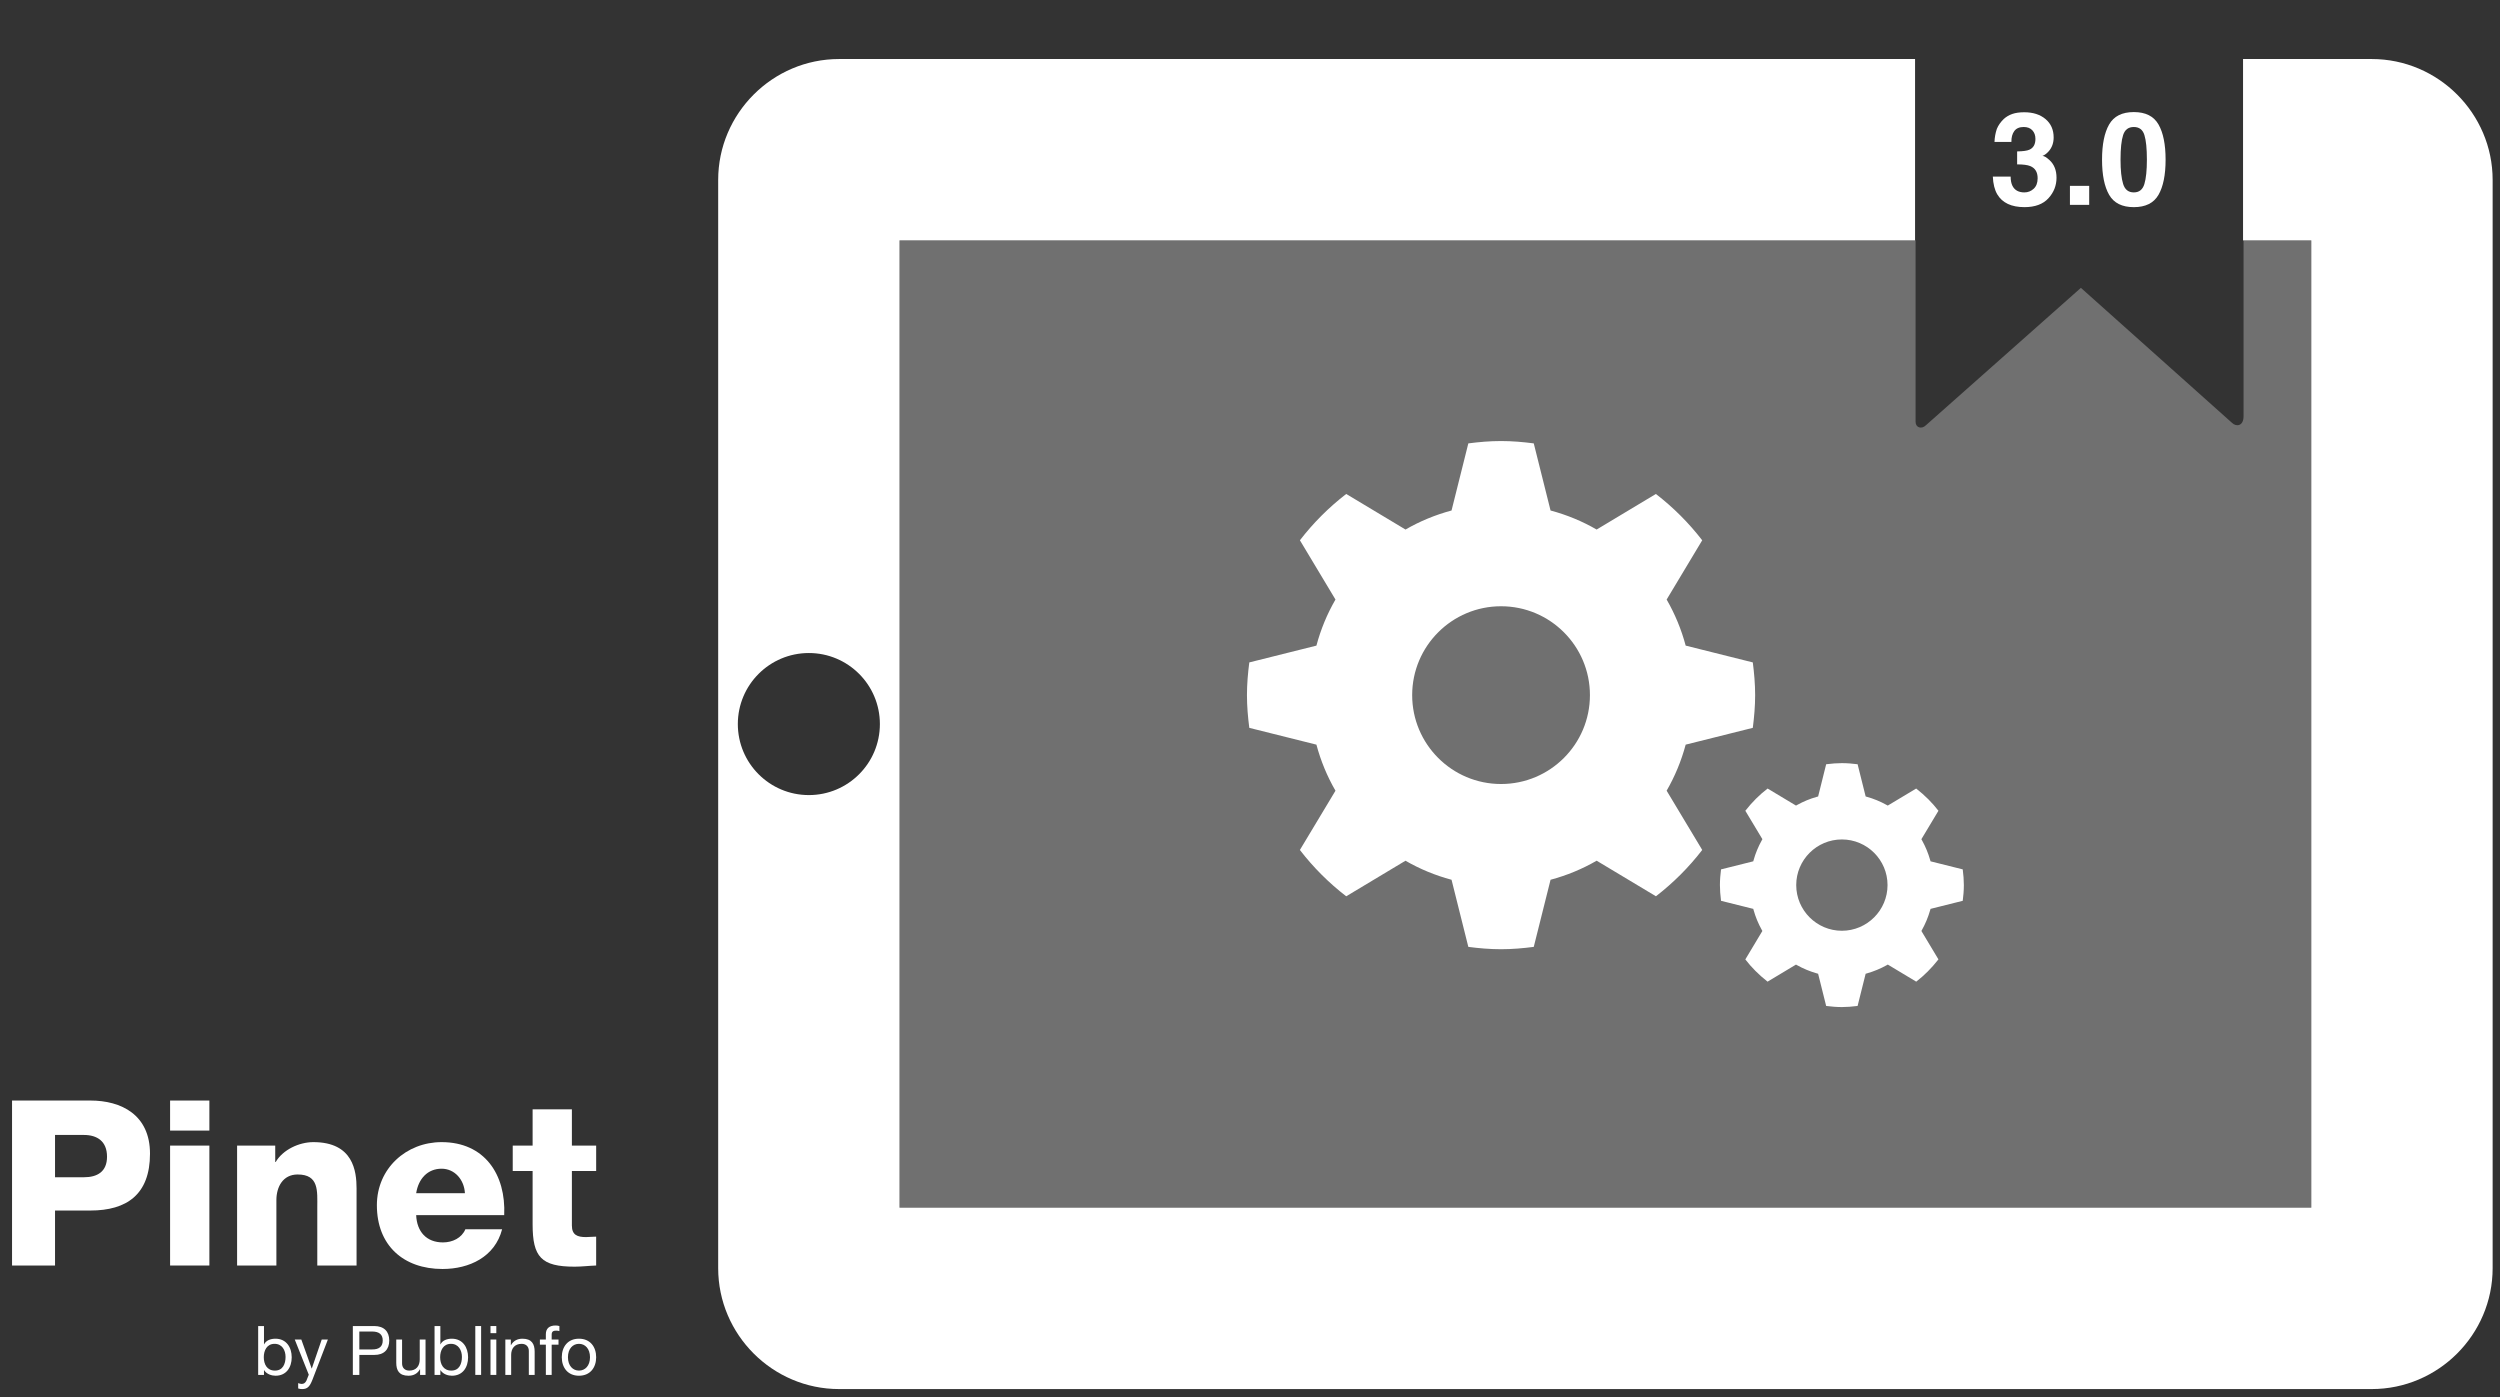
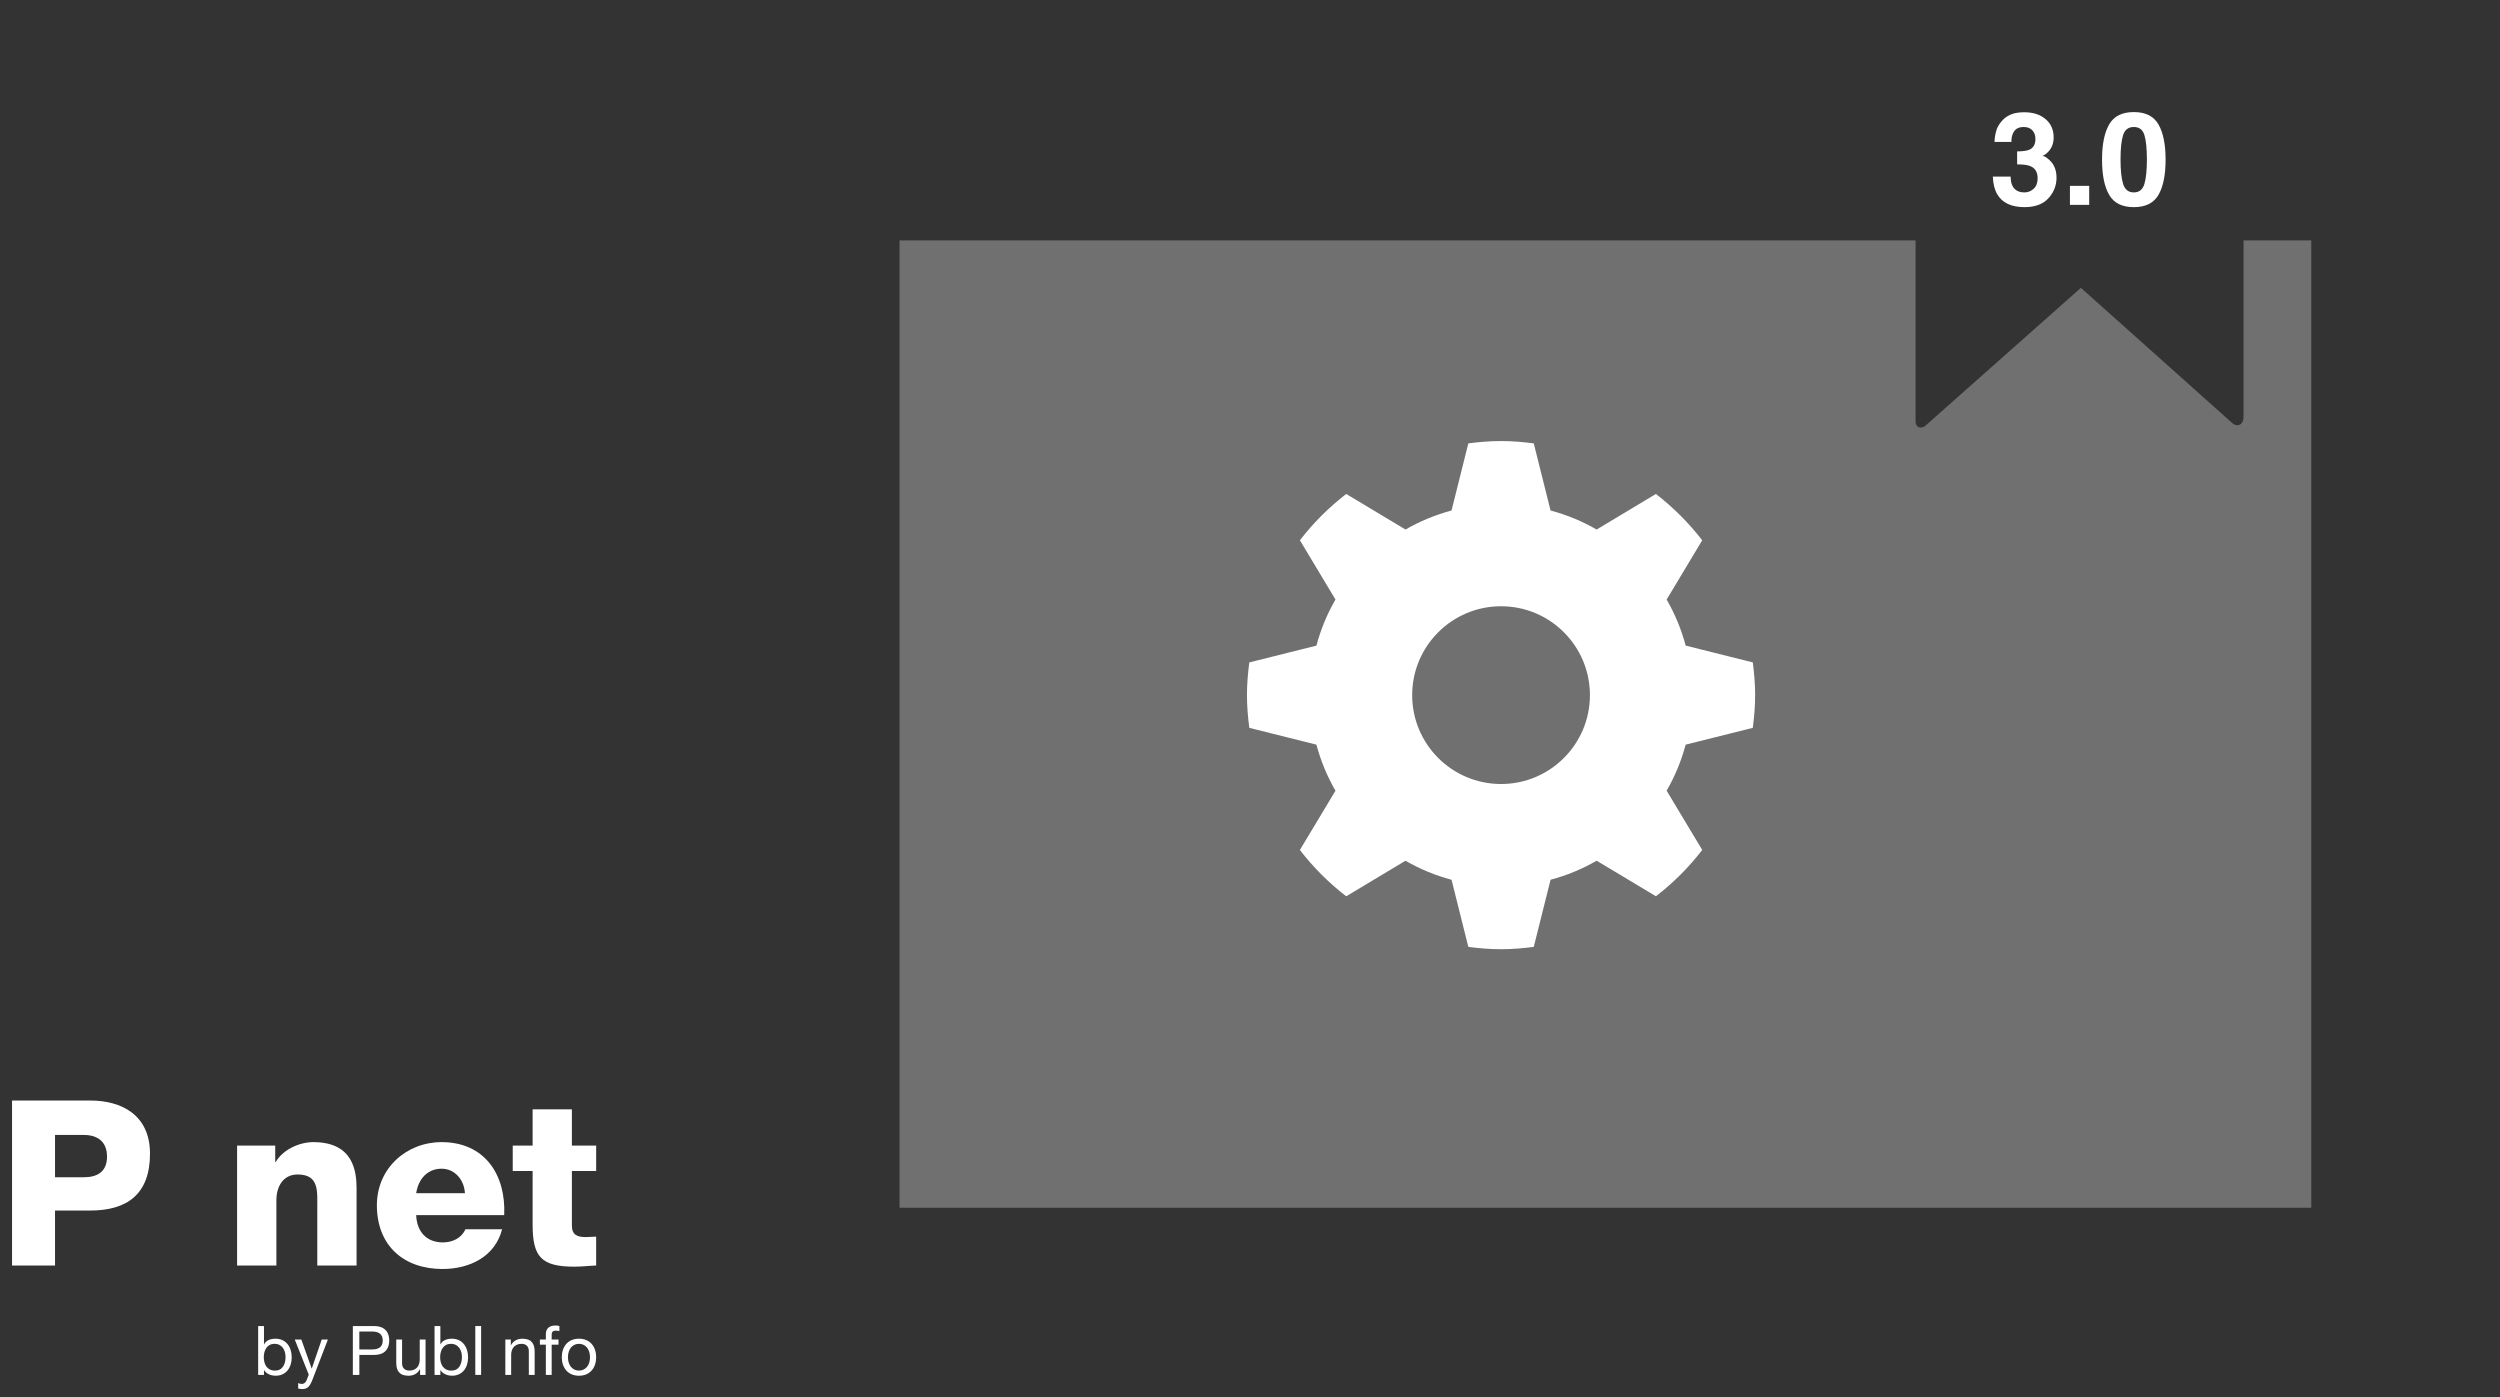
<svg xmlns="http://www.w3.org/2000/svg" version="1.1" id="Capa_1" x="0px" y="0px" width="340px" height="190px" viewBox="0 0 340 190" enable-background="new 0 0 340 190" xml:space="preserve">
  <rect x="0" y="0" width="340" height="190" fill="#333333" stroke="none" />
  <g>
    <g>
      <g>
        <path fill="#FFFFFF" d="M1.638,149.673h10.654c4.179,0,8.108,1.917,8.108,7.227c0,5.562-3.174,7.732-8.108,7.732H7.484v7.479     H1.638V149.673z M7.484,160.106h3.929c1.823,0,3.142-0.755,3.142-2.797c0-2.105-1.35-2.955-3.142-2.955H7.484V160.106z" />
-         <path fill="#FFFFFF" d="M28.475,153.759h-5.342v-4.086h5.342V153.759z M23.133,155.801h5.342v16.31h-5.342V155.801z" />
        <path fill="#FFFFFF" d="M32.244,155.801h5.187v2.231h0.062c0.974-1.666,3.174-2.703,5.122-2.703c5.438,0,5.877,3.961,5.877,6.316     v10.465h-5.341v-7.887c0-2.231,0.251-4.494-2.672-4.494c-2.012,0-2.89,1.696-2.89,3.487v8.894h-5.344V155.801z" />
        <path fill="#FFFFFF" d="M56.6,165.261c0.093,2.231,1.383,3.707,3.644,3.707c1.289,0,2.545-0.596,3.048-1.791h4.997     c-0.975,3.771-4.463,5.405-8.107,5.405c-5.312,0-8.926-3.205-8.926-8.673c0-4.997,3.991-8.58,8.8-8.58     c5.846,0,8.767,4.4,8.516,9.932H56.6z M63.229,162.273c-0.095-1.822-1.383-3.329-3.173-3.329c-1.886,0-3.143,1.349-3.456,3.329     H63.229z" />
        <path fill="#FFFFFF" d="M81.078,159.258h-3.301v7.415c0,1.29,0.755,1.571,1.918,1.571c0.438,0,0.912-0.062,1.383-0.062v3.928     c-0.975,0.032-1.949,0.158-2.923,0.158c-4.557,0-5.719-1.32-5.719-5.752v-7.259h-2.704v-3.457h2.704v-4.935h5.341v4.935h3.301     V159.258z" />
      </g>
      <g>
        <path fill="#FFFFFF" d="M35.111,180.342h0.791v2.485h0.019c0.262-0.53,0.876-0.764,1.537-0.764c1.48,0,2.215,1.173,2.215,2.532     s-0.726,2.504-2.196,2.504c-0.495,0-1.201-0.186-1.556-0.754h-0.019v0.642h-0.791V180.342z M37.346,182.761     c-1.063,0-1.471,0.914-1.471,1.816c0,0.949,0.427,1.824,1.517,1.824c1.079,0,1.444-0.92,1.444-1.862     C38.835,183.637,38.369,182.761,37.346,182.761z" />
        <path fill="#FFFFFF" d="M42.498,187.629c-0.365,0.94-0.689,1.285-1.397,1.285c-0.187,0-0.372-0.018-0.549-0.084v-0.726     c0.149,0.046,0.308,0.112,0.466,0.112c0.325,0,0.502-0.158,0.651-0.438l0.325-0.819l-1.907-4.783h0.894l1.406,3.938h0.018     l1.35-3.938h0.838L42.498,187.629z" />
        <path fill="#FFFFFF" d="M47.985,180.342h2.914c1.321,0,2.039,0.735,2.039,1.965c0,1.229-0.718,1.973-2.039,1.963h-2.029v2.718     h-0.884V180.342z M48.869,183.524H50.6c0.997,0.011,1.451-0.427,1.451-1.218c0-0.792-0.455-1.22-1.451-1.22h-1.731V183.524z" />
        <path fill="#FFFFFF" d="M57.874,186.987h-0.744v-0.764h-0.019c-0.334,0.596-0.874,0.876-1.563,0.876     c-1.266,0-1.657-0.725-1.657-1.761v-3.163h0.791v3.258c0,0.586,0.372,0.968,0.978,0.968c0.958,0,1.423-0.643,1.423-1.509v-2.717     h0.791V186.987z" />
        <path fill="#FFFFFF" d="M59.099,180.342h0.791v2.485h0.019c0.261-0.53,0.875-0.764,1.535-0.764c1.48,0,2.217,1.173,2.217,2.532     s-0.727,2.504-2.197,2.504c-0.493,0-1.201-0.186-1.554-0.754H59.89v0.642h-0.791V180.342z M61.332,182.761     c-1.062,0-1.471,0.914-1.471,1.816c0,0.949,0.429,1.824,1.519,1.824c1.08,0,1.442-0.92,1.442-1.862     C62.821,183.637,62.355,182.761,61.332,182.761z" />
        <path fill="#FFFFFF" d="M64.641,180.342h0.791v6.646h-0.791V180.342z" />
-         <path fill="#FFFFFF" d="M67.499,181.311h-0.791v-0.969h0.791V181.311z M66.708,182.176h0.791v4.812h-0.791V182.176z" />
        <path fill="#FFFFFF" d="M68.728,182.176h0.746v0.763h0.019c0.336-0.595,0.876-0.875,1.563-0.875c1.266,0,1.657,0.727,1.657,1.759     v3.165h-0.792v-3.259c0-0.585-0.373-0.968-0.978-0.968c-0.959,0-1.425,0.644-1.425,1.509v2.718h-0.792V182.176z" />
        <path fill="#FFFFFF" d="M74.235,182.874h-0.81v-0.698h0.81v-0.718c0-0.781,0.464-1.19,1.331-1.19     c0.149,0,0.363,0.027,0.512,0.074v0.688c-0.139-0.045-0.308-0.063-0.447-0.063c-0.382,0-0.604,0.121-0.604,0.54v0.67h0.931v0.698     h-0.931v4.113h-0.791V182.874z" />
        <path fill="#FFFFFF" d="M78.741,182.063c1.527,0,2.337,1.107,2.337,2.523c0,1.403-0.81,2.513-2.337,2.513     c-1.527,0-2.337-1.109-2.337-2.513C76.404,183.171,77.214,182.063,78.741,182.063z M78.741,186.401     c0.829,0,1.499-0.65,1.499-1.814c0-1.174-0.67-1.826-1.499-1.826c-0.828,0-1.499,0.652-1.499,1.826     C77.242,185.751,77.913,186.401,78.741,186.401z" />
      </g>
    </g>
    <g>
      <path opacity="0.3" fill="#FFFFFF" d="M305.123,32.694v23.924c0,1.348-1.002,1.461-1.578,0.883l-20.543-18.354l-21.074,18.685    c-0.577,0.578-1.41,0.346-1.41-0.47V32.694H122.338v0.225v131.329h191.996V32.694H305.123z" />
-       <path fill="#FFFFFF" d="M322.556,8.027h-17.502v24.667h9.28v131.553H122.338V32.918v-0.225h138.11V8.027H114.116    c-9.042,0-16.444,7.399-16.444,16.444v147.999c0,9.044,7.403,16.443,16.444,16.443h208.439c9.041,0,16.444-7.399,16.444-16.443    V24.472C339,15.426,331.597,8.027,322.556,8.027z M110.005,108.131c-5.332,0-9.66-4.32-9.66-9.66c0-5.336,4.328-9.659,9.66-9.659    c5.331,0,9.659,4.323,9.659,9.659C119.665,103.811,115.336,108.131,110.005,108.131z" />
      <g>
        <path fill="#FFFFFF" d="M273.448,24.015c0,0.501,0.079,0.916,0.238,1.244c0.299,0.605,0.845,0.908,1.631,0.908     c0.483,0,0.905-0.166,1.265-0.497c0.358-0.332,0.537-0.808,0.537-1.43c0-0.824-0.332-1.375-1-1.651     c-0.376-0.156-0.975-0.233-1.79-0.233v-1.764c0.798-0.012,1.354-0.089,1.67-0.233c0.546-0.242,0.819-0.732,0.819-1.47     c0-0.478-0.14-0.867-0.419-1.167c-0.278-0.299-0.67-0.45-1.177-0.45c-0.581,0-1.008,0.184-1.279,0.554     c-0.272,0.368-0.404,0.861-0.393,1.478h-2.299c0.023-0.623,0.13-1.213,0.318-1.772c0.202-0.49,0.519-0.941,0.95-1.356     c0.322-0.294,0.704-0.519,1.148-0.675c0.443-0.156,0.988-0.233,1.631-0.233c1.198,0,2.163,0.31,2.899,0.93     c0.731,0.619,1.099,1.45,1.099,2.493c0,0.737-0.218,1.36-0.656,1.867c-0.277,0.317-0.565,0.533-0.864,0.648     c0.224,0,0.548,0.193,0.969,0.579c0.627,0.582,0.941,1.377,0.941,2.386c0,1.06-0.366,1.992-1.101,2.795     c-0.733,0.804-1.821,1.206-3.26,1.206c-1.772,0-3.005-0.579-3.696-1.737c-0.361-0.616-0.563-1.423-0.605-2.42H273.448z" />
        <path fill="#FFFFFF" d="M281.511,25.277h2.619v2.584h-2.619V25.277z" />
        <path fill="#FFFFFF" d="M293.556,16.928c0.643,1.123,0.965,2.719,0.965,4.788c0,2.069-0.322,3.663-0.965,4.78     c-0.643,1.118-1.761,1.676-3.356,1.676c-1.598,0-2.716-0.558-3.358-1.676c-0.644-1.117-0.964-2.711-0.964-4.78     c0-2.068,0.32-3.665,0.964-4.788c0.643-1.125,1.761-1.686,3.358-1.686C291.795,15.242,292.913,15.803,293.556,16.928z      M288.747,25.022c0.236,0.764,0.72,1.145,1.452,1.145c0.731,0,1.209-0.381,1.438-1.145c0.228-0.763,0.34-1.866,0.34-3.307     c0-1.509-0.112-2.627-0.34-3.354c-0.229-0.726-0.707-1.089-1.438-1.089c-0.732,0-1.216,0.363-1.452,1.089     c-0.237,0.726-0.355,1.844-0.355,3.354C288.392,23.156,288.51,24.259,288.747,25.022z" />
      </g>
    </g>
    <g id="cogwheels_2_">
      <g id="cogwheel_3_">
        <path fill="#FFFFFF" d="M238.381,98.987c0.188-1.46,0.318-2.937,0.318-4.45s-0.13-2.99-0.318-4.45l-9.129-2.284     c-0.592-2.219-1.466-4.319-2.588-6.265l4.837-8.059c-1.821-2.363-3.938-4.478-6.301-6.299l-8.057,4.837     c-1.947-1.124-4.048-1.997-6.267-2.589l-2.284-9.128c-1.46-0.19-2.937-0.319-4.449-0.319s-2.99,0.129-4.45,0.319l-2.283,9.128     c-2.218,0.593-4.317,1.465-6.261,2.589l-8.062-4.839c-2.362,1.821-4.478,3.936-6.298,6.299l4.836,8.059     c-1.126,1.945-2,4.046-2.592,6.268l-9.128,2.284c-0.189,1.46-0.319,2.937-0.319,4.45s0.13,2.99,0.319,4.45l9.128,2.284     c0.592,2.219,1.466,4.322,2.592,6.266l-4.84,8.058c1.821,2.364,3.938,4.479,6.3,6.3l8.059-4.837     c1.945,1.123,4.045,1.996,6.266,2.589l2.283,9.128c1.46,0.19,2.938,0.319,4.45,0.319s2.989-0.129,4.449-0.319l2.284-9.128     c2.223-0.595,4.323-1.466,6.269-2.592l8.061,4.837c2.361-1.82,4.478-3.936,6.297-6.299l-4.839-8.059     c1.122-1.945,1.996-4.044,2.588-6.263L238.381,98.987z M204.144,106.625c-6.674,0-12.088-5.413-12.088-12.087     c0-6.674,5.414-12.087,12.088-12.087c6.675,0,12.087,5.414,12.087,12.087C216.23,101.212,210.818,106.625,204.144,106.625z" />
      </g>
-       <path fill="#FFFFFF" d="M250.494,136.961c-0.725,0-1.435-0.062-2.136-0.152l-1.093-4.379l-0.163-0.046    c-0.942-0.268-1.853-0.646-2.701-1.118l-0.147-0.082l-3.865,2.321c-1.218-0.958-2.185-1.939-3.024-3.026l2.317-3.867l-0.081-0.146    c-0.478-0.858-0.853-1.769-1.112-2.698l-0.045-0.162l-4.384-1.096c-0.1-0.805-0.151-1.465-0.151-2.14    c0-0.724,0.062-1.435,0.151-2.134l4.384-1.097l0.045-0.161c0.26-0.929,0.635-1.837,1.116-2.702l0.081-0.146l-2.321-3.867    c0.949-1.207,1.93-2.176,3.028-3.022l3.863,2.318l0.147-0.081c0.858-0.478,1.769-0.854,2.699-1.113l0.163-0.045l1.093-4.383    c0.806-0.1,1.466-0.151,2.136-0.151c0.728,0,1.435,0.062,2.14,0.151l1.095,4.383l0.161,0.045c0.932,0.26,1.843,0.636,2.7,1.113    l0.146,0.081l3.864-2.318c1.217,0.957,2.188,1.934,3.028,3.022l-2.32,3.867l0.082,0.146c0.472,0.851,0.851,1.76,1.118,2.702    l0.045,0.161l4.38,1.097c0.099,0.804,0.151,1.465,0.151,2.134c0,0.728-0.062,1.439-0.151,2.14l-4.38,1.096l-0.045,0.162    c-0.271,0.941-0.646,1.851-1.118,2.698l-0.08,0.146l2.318,3.864c-0.957,1.216-1.934,2.188-3.021,3.029l-3.866-2.325l-0.146,0.084    c-0.848,0.472-1.757,0.85-2.706,1.12l-0.161,0.046l-1.095,4.379C251.828,136.907,251.168,136.961,250.494,136.961z     M250.494,114.165c-3.423,0-6.207,2.783-6.207,6.205c0,3.426,2.784,6.213,6.207,6.213c3.425,0,6.211-2.787,6.211-6.213    C256.705,116.948,253.919,114.165,250.494,114.165z" />
    </g>
  </g>
</svg>